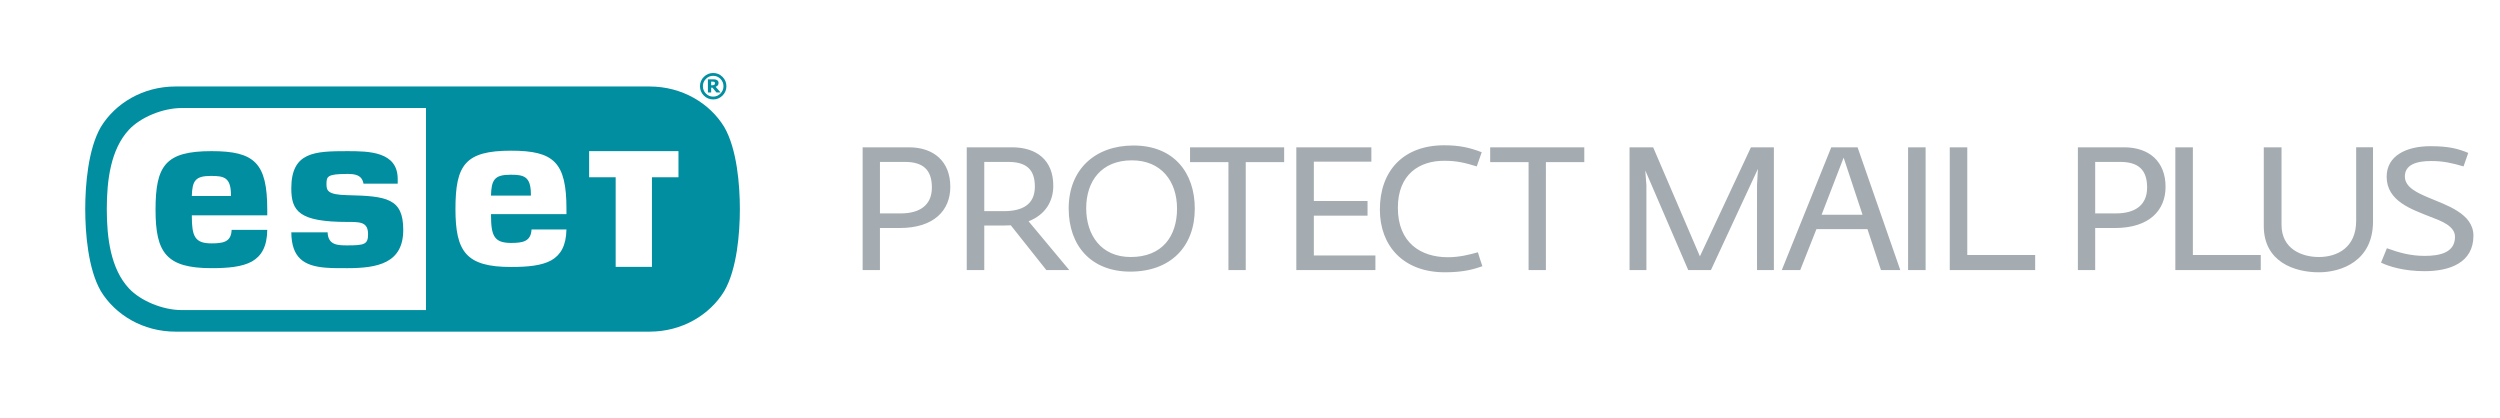
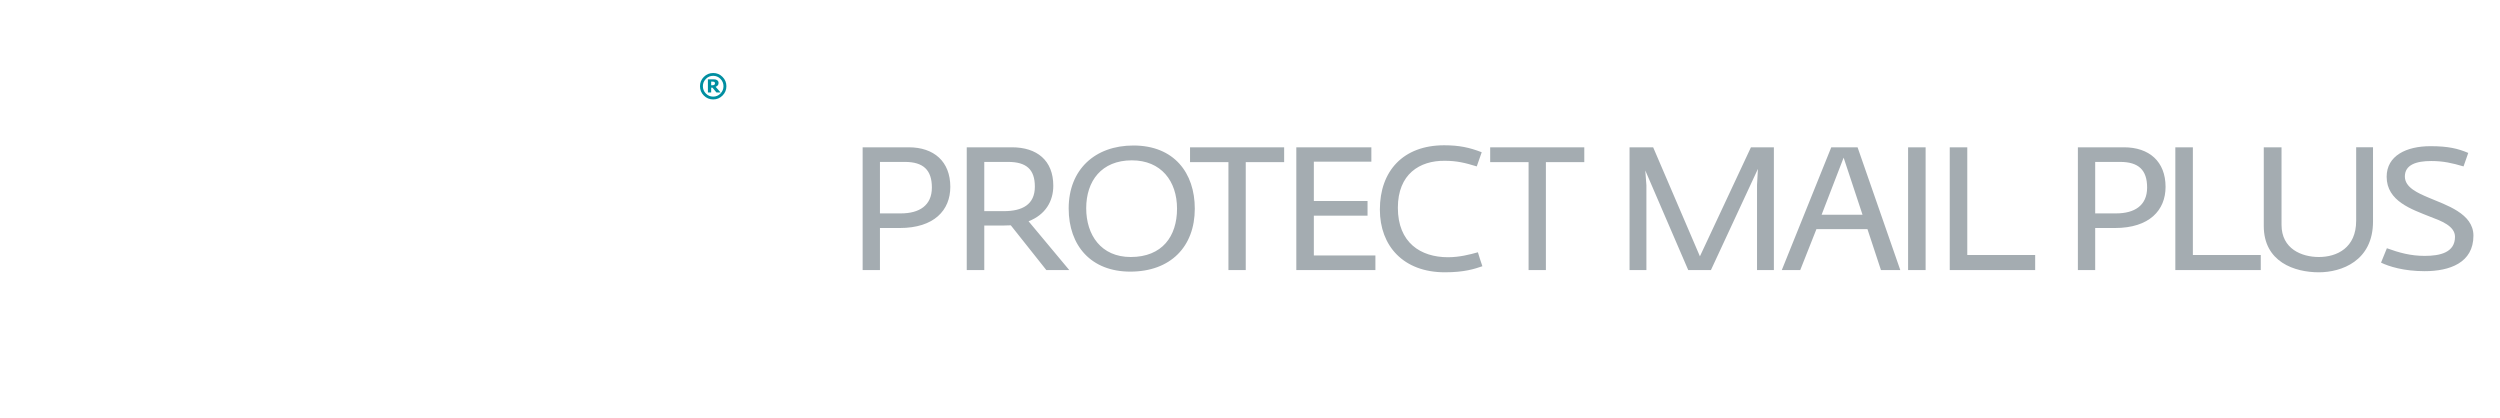
<svg xmlns="http://www.w3.org/2000/svg" version="1.2" baseProfile="tiny" x="0px" y="0px" width="289.134px" height="48.302px" viewBox="0 0 289.134 48.302" overflow="visible" xml:space="preserve">
  <g id="bckg" />
  <g id="logo">
    <g>
      <g>
        <path fill="#A4ACB1" d="M203.206,31.232v-9.854l0.104-1.846l-5.434,11.7h-2.627l-4.966-11.519 l0.13,1.716v9.802h-1.95V17.036h2.73l5.408,12.61l5.902-12.61h2.652v14.196H203.206z M211.793,17.036h3.042l4.94,14.196h-2.236l-1.561-4.732h-5.902l-1.872,4.732h-2.132 L211.793,17.036z M215.408,24.836l-2.185-6.604l-2.548,6.604H215.408z M220.677,31.232V17.036h2.028 v14.196H220.677z M225.495,31.232V17.036h2.028v12.454h7.852v1.742H225.495z M240.314,17.036h5.33 c2.912,0,4.811,1.638,4.811,4.576c0,2.704-1.872,4.758-5.851,4.758h-2.288v4.862h-2.002V17.036z M244.734,24.68c2.133,0,3.588-0.91,3.588-2.99c0-2.028-0.987-2.964-3.119-2.964h-2.887v5.954 H244.734z M251.585,31.232V17.036h2.028v12.454h7.853v1.742H251.585z M268.183,31.492 c-2.809,0-6.37-1.196-6.37-5.356v-9.1h2.054v8.97c0,2.782,2.34,3.718,4.316,3.718 c2.105,0,4.316-1.066,4.316-4.187v-8.502h1.949v8.58C274.449,30.192,270.783,31.492,268.183,31.492 z M275.374,30.374l0.677-1.664c1.43,0.52,2.756,0.884,4.368,0.884 c1.794,0,3.51-0.39,3.51-2.21c0-1.248-1.612-1.846-2.86-2.314 c-2.132-0.858-5.044-1.794-5.044-4.628c0-2.444,2.288-3.536,5.07-3.536 c2.08,0,3.198,0.286,4.368,0.78l-0.546,1.56c-1.326-0.39-2.34-0.624-3.744-0.624 c-1.742,0-3.042,0.442-3.042,1.794c0,1.274,1.534,1.924,2.756,2.444 c2.002,0.858,5.174,1.82,5.174,4.394c0,3.146-2.756,4.108-5.642,4.108 C278.001,31.362,276.285,30.816,275.374,30.374z" />
      </g>
      <g>
        <path fill="#008EA0" d="M82.69,9.625c0-0.031-0.006-0.06-0.019-0.086 c-0.014-0.026-0.037-0.048-0.069-0.064c-0.03-0.016-0.064-0.026-0.102-0.03 c-0.039-0.005-0.083-0.008-0.13-0.008h-0.121v0.428h0.09c0.064,0,0.117-0.004,0.163-0.013 c0.047-0.009,0.082-0.023,0.11-0.045c0.026-0.019,0.046-0.045,0.059-0.074 C82.683,9.704,82.69,9.668,82.69,9.625 M83.34,10.697h-0.48l-0.461-0.561h-0.151v0.561h-0.377 V9.174h0.58c0.107,0,0.194,0.005,0.26,0.013c0.064,0.009,0.128,0.029,0.192,0.064 c0.069,0.039,0.12,0.086,0.152,0.141c0.034,0.055,0.05,0.125,0.05,0.206 c0,0.112-0.03,0.203-0.094,0.274C82.949,9.944,82.866,10,82.766,10.039L83.34,10.697z M83.674,9.971c0-0.329-0.118-0.611-0.349-0.847c-0.234-0.237-0.513-0.355-0.842-0.355 c-0.328,0-0.61,0.117-0.842,0.355c-0.234,0.235-0.349,0.517-0.349,0.847 c0,0.33,0.116,0.611,0.349,0.848c0.232,0.236,0.514,0.355,0.842,0.355 c0.329,0,0.608-0.119,0.842-0.355C83.556,10.582,83.674,10.301,83.674,9.971 M84.01,9.971 c0,0.422-0.149,0.781-0.448,1.08c-0.298,0.3-0.657,0.449-1.079,0.449 c-0.422,0-0.781-0.149-1.08-0.449c-0.299-0.299-0.447-0.658-0.447-1.08 c0-0.421,0.149-0.78,0.447-1.078c0.299-0.3,0.658-0.45,1.08-0.45 c0.422,0,0.781,0.15,1.079,0.45C83.861,9.191,84.01,9.55,84.01,9.971" />
-         <path fill="#008EA0" d="M75.126,10.003c3.76,0,6.967,1.94,8.639,4.689 c1.476,2.559,1.803,6.726,1.803,9.486c0,2.763-0.327,6.931-1.803,9.489 c-1.673,2.749-4.879,4.689-8.639,4.689H20.301c-3.761,0-6.967-1.941-8.64-4.689 c-1.477-2.558-1.803-6.725-1.803-9.487c0-2.762,0.326-6.929,1.803-9.488 c1.673-2.749,4.879-4.689,8.64-4.689H75.126z M56.784,22.619c0.052-1.811,0.397-2.41,2.246-2.41 c1.522,0,2.368,0.158,2.368,2.267v0.143H56.784 M24.386,20.347c-1.79,0-2.151,0.55-2.201,2.324 h4.527v-0.1C26.712,20.496,25.898,20.347,24.386,20.347 M17.989,24.26 c0-5.122,1.142-6.78,6.474-6.78c4.98,0,6.447,1.358,6.447,6.78v0.641h-8.724v0.101 c0,2.37,0.372,3.145,2.277,3.145c1.321,0,2.281-0.145,2.325-1.561h4.122 c-0.022,1.933-0.671,3.016-1.764,3.65c-1.127,0.625-2.738,0.778-4.683,0.778 C19.232,31.014,17.989,29.229,17.989,24.26 M33.689,21.779c0-4.214,2.72-4.298,6.474-4.298 c2.501,0,5.833,0.043,5.833,3.223v0.539h-3.955c-0.191-1.05-1.033-1.126-1.878-1.126 c-2.305,0-2.404,0.286-2.404,1.177c0,0.751,0.133,1.226,2.402,1.277 c4.568,0.103,6.476,0.364,6.476,4.018c0,3.836-2.936,4.426-6.474,4.426 c-0.867,0-1.711,0.005-2.487-0.055c-2.566-0.204-3.954-1.162-3.986-4.09h4.199 c0.05,1.486,1.172,1.51,2.274,1.51c1.981,0,2.404-0.124,2.404-1.278 c0-0.689-0.201-1.069-0.636-1.258c-0.468-0.203-1.265-0.176-1.768-0.176 C34.604,25.667,33.689,24.429,33.689,21.779 M68.135,20.5h3.069V30.866h4.197V20.5h3.066v-3.02 H68.135V20.5z M52.675,24.165c0,4.949,1.228,6.712,6.431,6.712c1.945,0,3.548-0.155,4.663-0.774 c1.068-0.618,1.71-1.677,1.742-3.568h-4.038c-0.062,1.416-1.059,1.561-2.366,1.561 c-1.943,0-2.318-0.811-2.318-3.188v-0.145h8.724v-0.597c0-5.399-1.449-6.738-6.406-6.738 C53.801,17.426,52.675,19.061,52.675,24.165 M14.914,33.356c1.332,1.431,3.892,2.502,6.083,2.506 h28.272V12.494H20.998c-2.192,0.004-4.751,1.076-6.083,2.506c-2.104,2.26-2.564,5.806-2.564,9.179 C12.351,27.552,12.81,31.096,14.914,33.356" />
      </g>
      <path fill="#A4ACB1" d="M99.767,17.036h5.33c2.912,0,4.81,1.638,4.81,4.576 c0,2.704-1.871,4.758-5.85,4.758h-2.288v4.862H99.767V17.036z M104.187,24.68 c2.132,0,3.588-0.91,3.588-2.99c0-2.027-0.988-2.964-3.12-2.964h-2.886v5.954H104.187z M111.807,17.036h5.226c2.886,0,4.784,1.508,4.784,4.447c0,1.794-0.91,3.353-2.86,4.108l4.706,5.642 h-2.652l-4.108-5.174c-0.208,0-0.65,0.026-0.91,0.026h-2.158v5.148h-2.028V17.036z M116.097,24.42 c2.133,0,3.588-0.754,3.588-2.834c0-2.002-0.988-2.86-3.094-2.86h-2.756v5.694H116.097z M130.72,31.414c-4.524,0-7.124-2.99-7.124-7.306c0-4.498,3.041-7.28,7.488-7.28 c4.705,0,7.098,3.172,7.098,7.306C138.182,28.528,135.374,31.414,130.72,31.414z M130.902,18.544 c-3.51,0-5.278,2.392-5.278,5.538c0,3.094,1.716,5.642,5.148,5.642c3.641,0,5.356-2.392,5.356-5.59 C136.128,20.936,134.282,18.544,130.902,18.544z M144.075,18.752v12.48h-2.002V18.752h-4.442v-1.716 h10.885v1.716H144.075z M149.923,31.232V17.036h8.68v1.664h-6.652v4.55h6.21v1.69h-6.21v4.602 h7.12v1.69H149.923z M167.1,31.492c-4.784,0-7.513-3.041-7.513-7.254 c0-4.472,2.703-7.436,7.436-7.436c1.742,0,2.938,0.26,4.342,0.806l-0.572,1.638 c-1.352-0.416-2.314-0.65-3.717-0.65c-2.886-0.026-5.408,1.534-5.408,5.434 c0,4.03,2.626,5.72,5.798,5.72c1.326,0,2.522-0.312,3.458-0.572 c0.052,0.208,0.443,1.404,0.52,1.613C170.532,31.102,169.362,31.492,167.1,31.492z M178.788,18.752 v12.48h-2.002V18.752h-4.442v-1.716h10.885v1.716H178.788z" />
    </g>
  </g>
  <g id="guides" />
</svg>